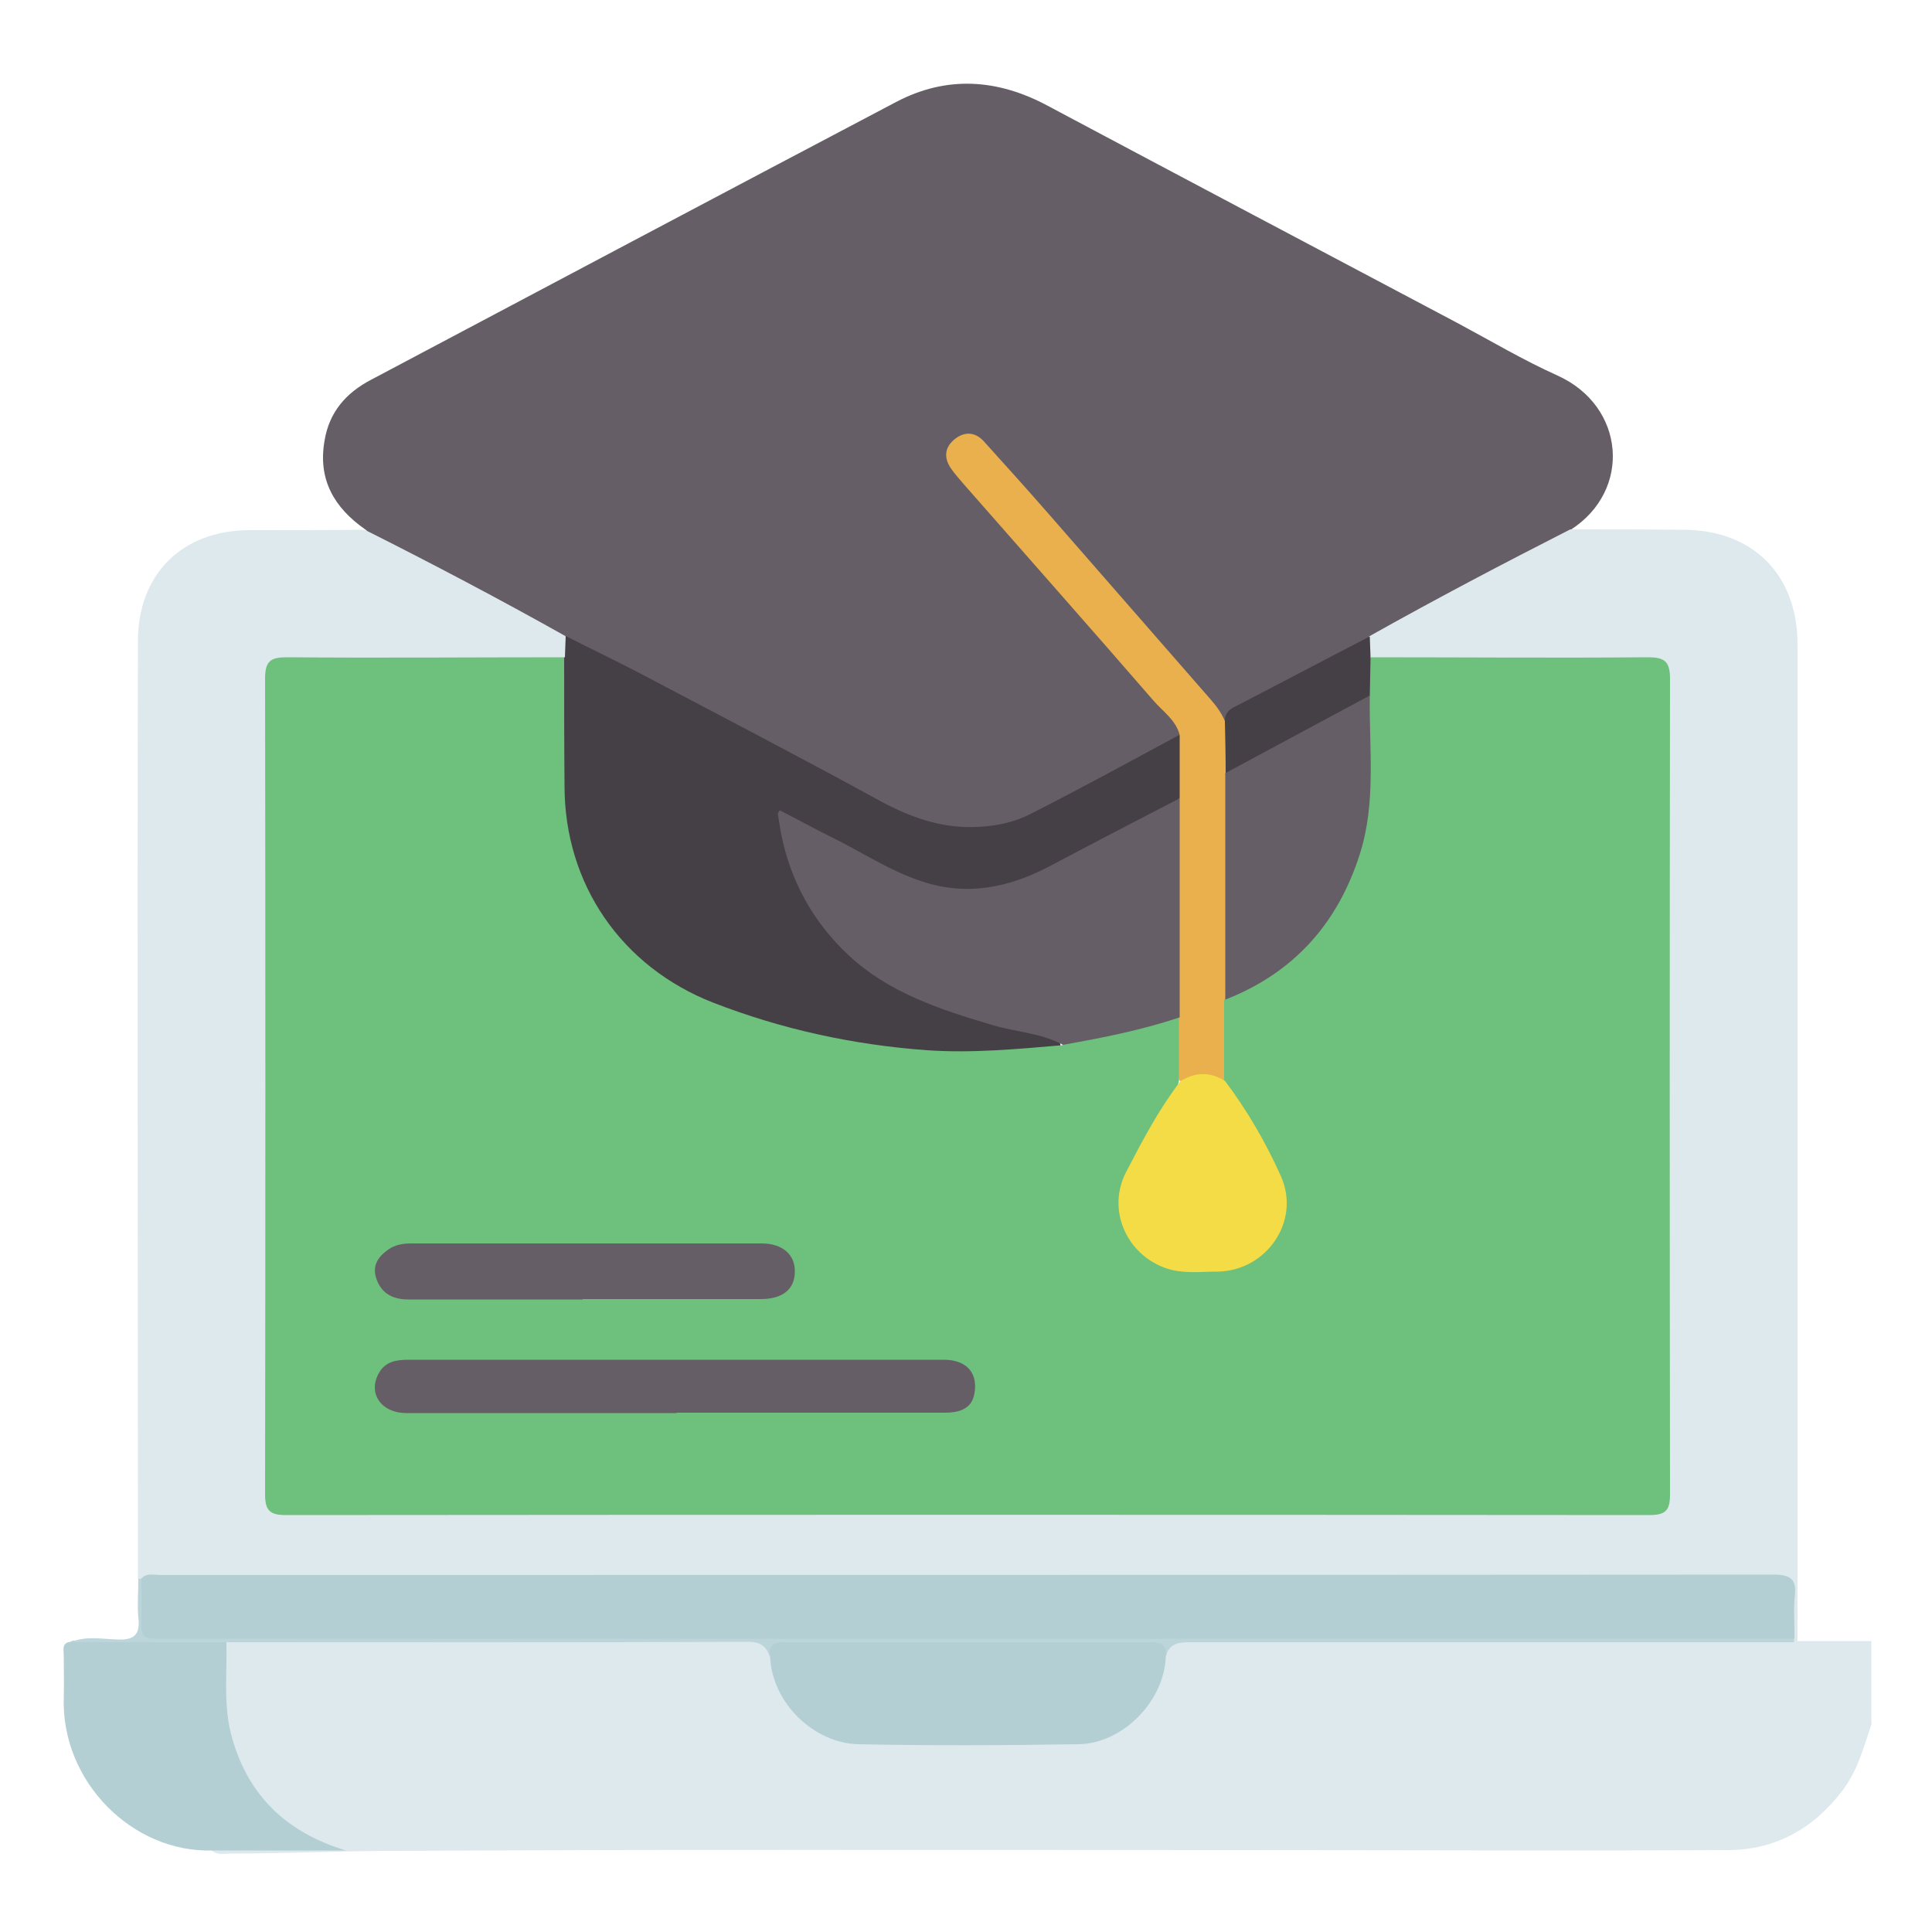
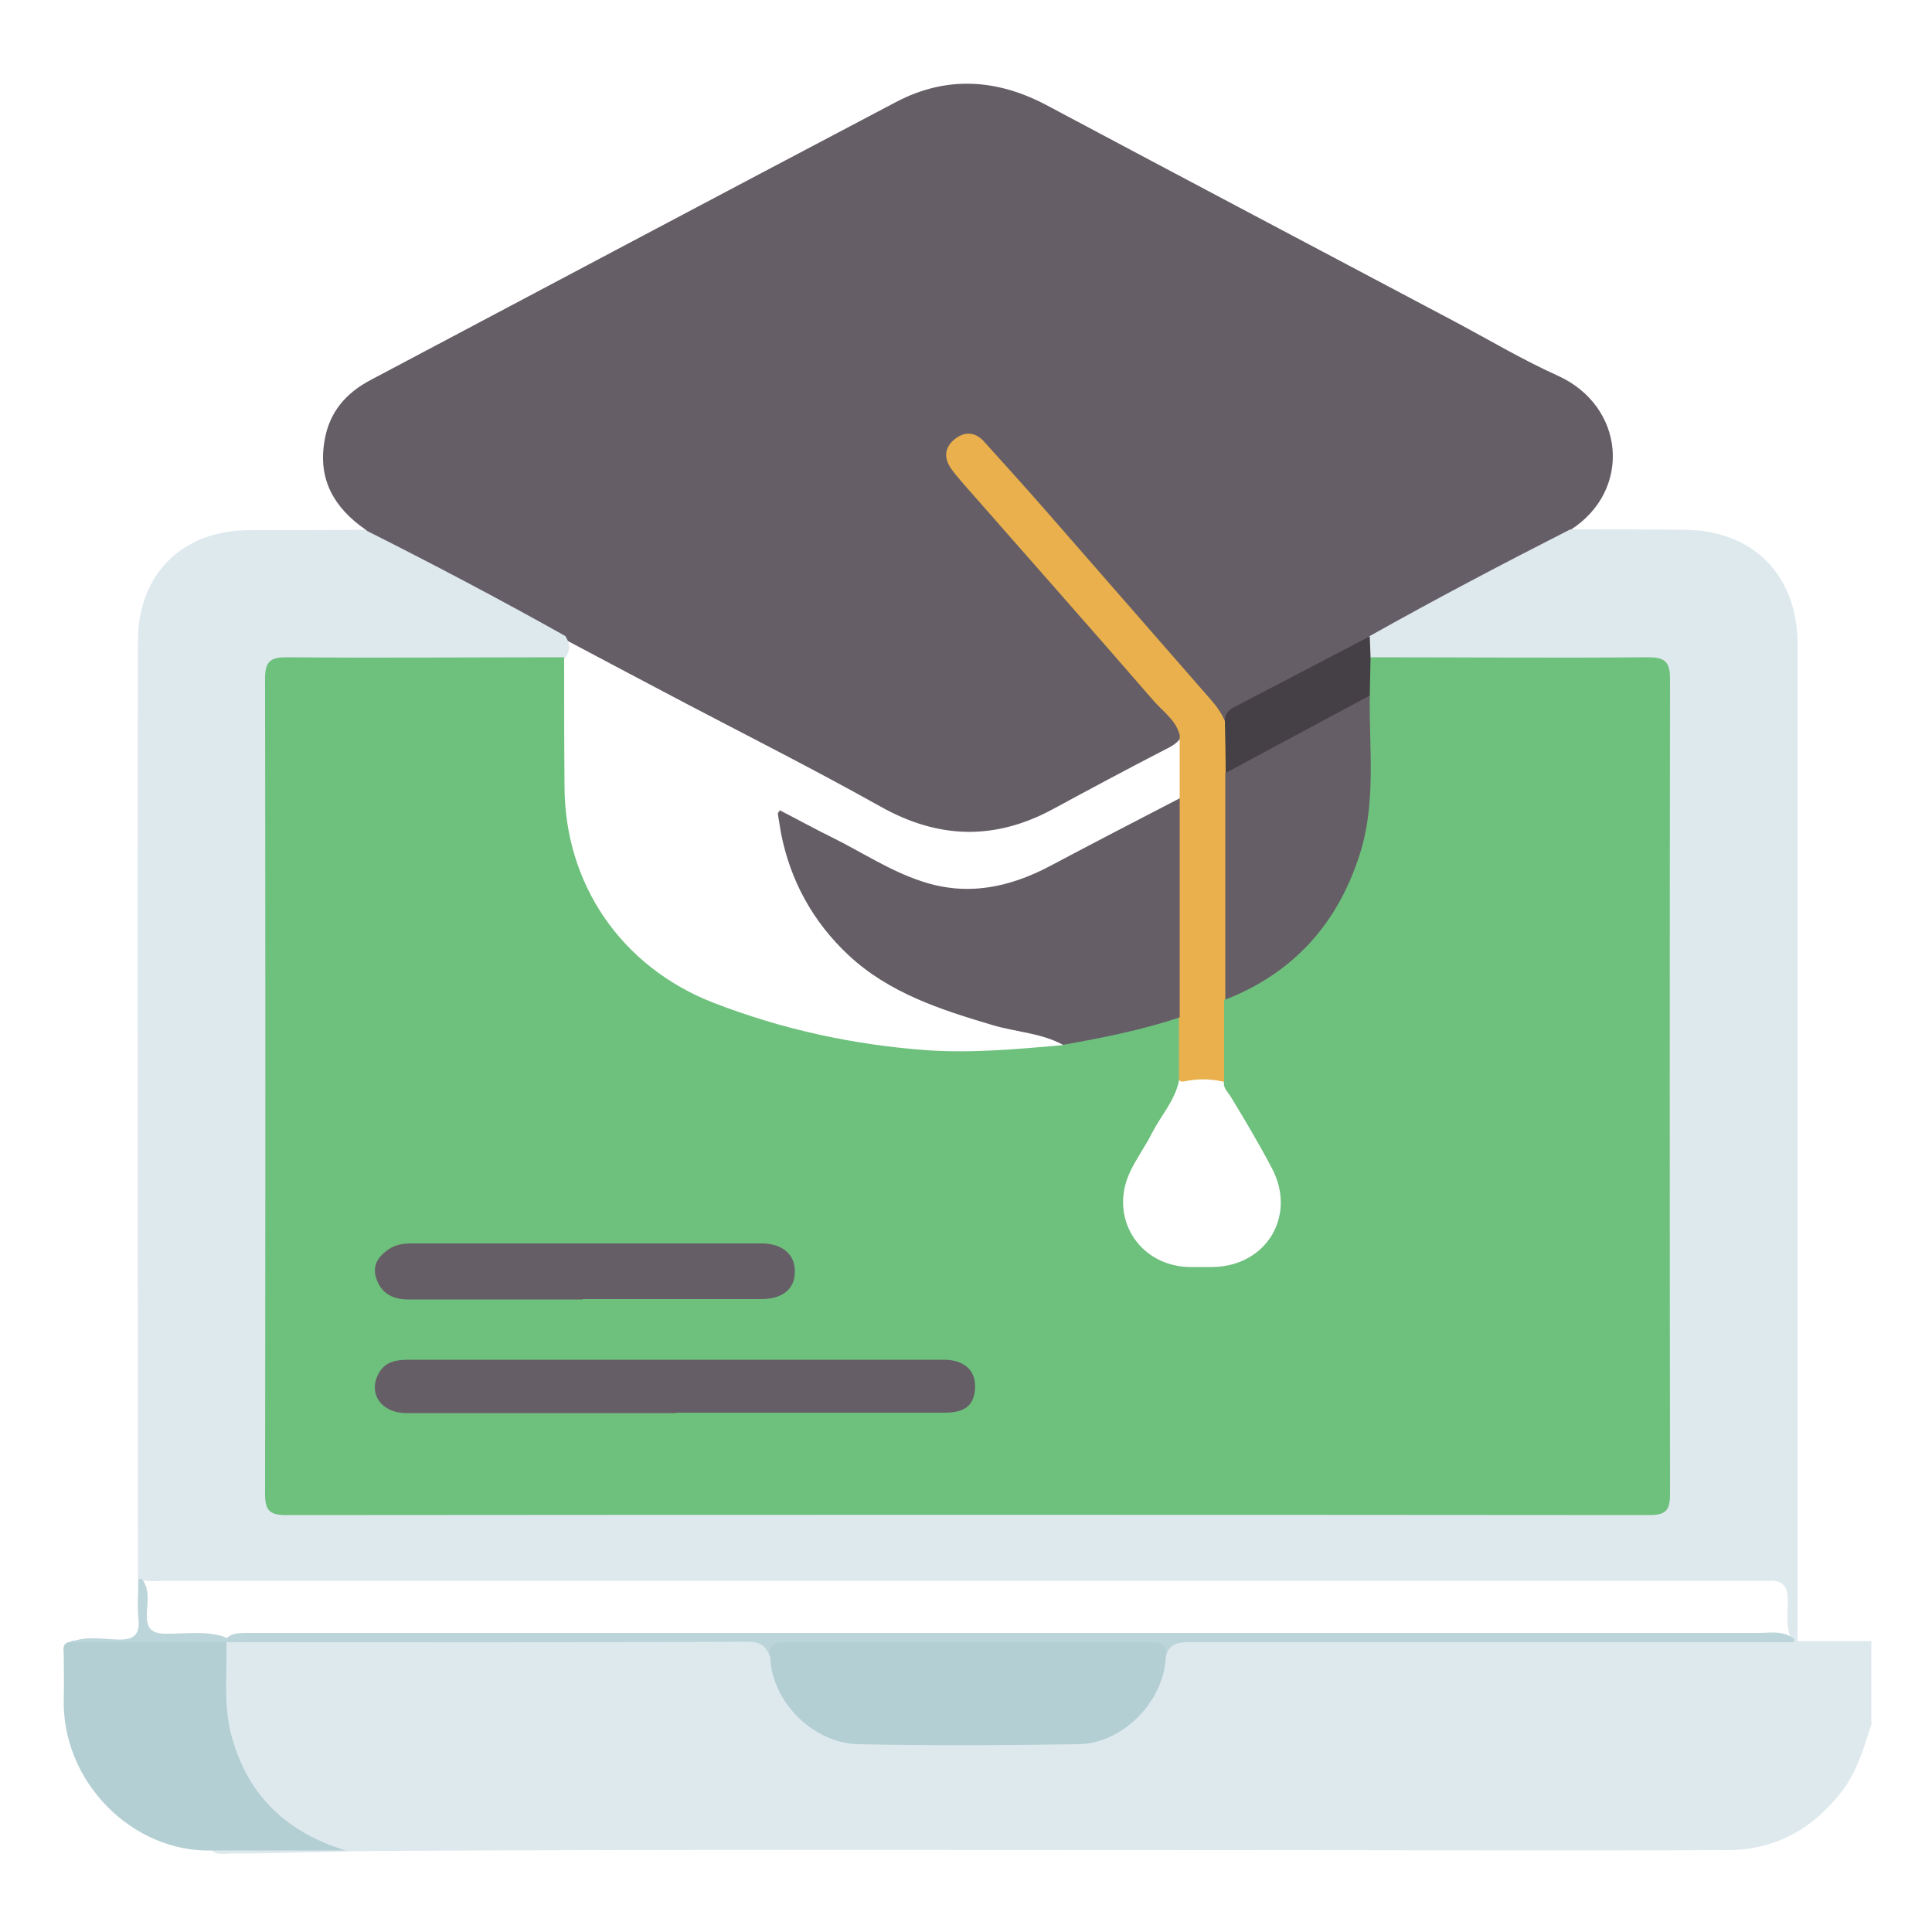
<svg xmlns="http://www.w3.org/2000/svg" id="Capa_1" viewBox="0 0 50 50">
  <defs>
    <style>.cls-1{fill:#454045;}.cls-2{fill:#b3cfd4;}.cls-3{fill:#6ec07d;}.cls-4{fill:#665e66;}.cls-5{fill:#bcd5da;}.cls-6{fill:#f3dc45;}.cls-7{fill:#dee9ee;}.cls-8{fill:#e9b04d;}</style>
  </defs>
  <path class="cls-7" d="M48.44,44.6c-.2,.6-.36,1.21-.75,1.73-.75,.99-1.73,1.54-2.95,1.55-4.31,.02-8.62,0-12.93,0-7.17,0-14.35-.02-21.52,.02-1.44,0-2.89,.07-4.33,.07-.16,0-.34,.05-.48-.08,.08-.11,.21-.13,.33-.13,.96,0,1.92-.05,2.6,.01-1.02-.27-1.87-1.09-2.36-2.29-.4-.96-.43-1.98-.23-3,.04-.04,.09-.07,.14-.09,.15-.04,.3-.03,.45-.03,4.27,0,8.54,0,12.82,0,.32,0,.66-.03,.76,.39,.16,.9,.56,1.63,1.43,2.03,.34,.16,.69,.23,1.06,.22,1.67,0,3.35,0,5.02,0,1.37,0,2.26-.73,2.55-2.07,.01-.06,.03-.12,.04-.18,.08-.3,.29-.4,.58-.4,.23,0,.46,0,.68,0,4.78,0,9.55,0,14.33,0,.23,0,.46-.02,.68,.03,.06,.02,.11,.05,.16,.09h1.91v2.1Z" />
  <path class="cls-4" d="M9.45,13.7c-.8-.56-1.23-1.29-1.05-2.3,.12-.73,.55-1.23,1.2-1.57,4.53-2.4,9.05-4.8,13.59-7.19,1.31-.69,2.63-.6,3.93,.1,3.53,1.88,7.07,3.75,10.6,5.62,.86,.46,1.7,.96,2.59,1.36,1.75,.79,1.93,2.97,.34,3.99-.3,.36-.75,.5-1.14,.71-1.34,.7-2.66,1.43-4.01,2.11-1.07,.58-2.14,1.15-3.22,1.7-.21,.11-.38,.25-.53,.43-.14,.06-.18-.07-.24-.14-1.11-1.35-2.29-2.64-3.44-3.96-.74-.85-1.49-1.69-2.22-2.54-.15-.17-.3-.35-.47-.49-.18-.15-.38-.21-.58-.05-.21,.17-.21,.39-.07,.61,.3,.48,.73,.86,1.1,1.28,1.53,1.75,3.06,3.5,4.59,5.25,.11,.13,.23,.25,.15,.45-.1,.17-.26,.25-.42,.33-.97,.5-1.94,1.02-2.9,1.54-1.5,.81-2.96,.78-4.47-.07-1.66-.93-3.36-1.79-5.04-2.67-1.04-.55-2.07-1.09-3.1-1.64-1.59-.85-3.19-1.68-4.78-2.54-.14-.08-.31-.13-.38-.3Z" />
  <path class="cls-7" d="M35.45,16.46c1.71-.96,3.44-1.87,5.19-2.76,.97,0,1.95,0,2.92,.01,1.8,0,2.96,1.16,2.96,2.97,0,8.6,0,17.21,0,25.81h-.1s-.07-.1-.1-.15c-.09-.3-.06-.61-.05-.91,0-.36-.13-.55-.5-.52-.14,0-.27,0-.41,0-13.65,0-27.29,0-40.94,0-.23,0-.46,.02-.68,0-.06,0-.12-.02-.17-.05,0-8.09-.02-16.18,0-24.27,0-1.7,1.11-2.87,2.9-2.87,.99,0,1.98,0,2.97-.01,1.75,.88,3.48,1.79,5.19,2.75,.13,.2,.14,.4-.03,.59-.22,.13-.47,.1-.71,.1-2.04,0-4.08,0-6.12,0-.75,0-.77,.02-.77,.76,0,6.79,0,13.58,0,20.37,0,.75,.02,.77,.76,.77,6.94,0,13.89,0,20.83,0,4.54,0,9.08,0,13.62,0q.86,0,.86-.85c0-6.73,0-13.46,0-20.19q0-.86-.86-.86c-2.01,0-4.02,0-6.03,0-.24,0-.49,.03-.71-.1-.18-.19-.16-.39-.03-.59Z" />
  <path class="cls-2" d="M5.86,42.5c.02,.83-.09,1.67,.15,2.49,.43,1.51,1.43,2.44,2.94,2.9-.58,0-1.15,0-1.73,0-.58,0-1.15,0-1.73,0-2.06,.06-3.91-1.78-3.84-3.96,.01-.36,0-.73,0-1.09,0-.14-.06-.32,.17-.35,.03-.01,.06-.04,.08-.03,1.15,.05,2.29-.14,3.44-.09,.18,0,.37-.02,.51,.13Z" />
  <path class="cls-5" d="M5.86,42.5c-1.34,0-2.69,0-4.03,0,.39-.17,.81-.08,1.21-.07,.45,.02,.59-.14,.54-.57-.03-.33,0-.67,0-1,.03,0,.06,0,.09,0,.23,.29,.13,.64,.13,.96,0,.33,.13,.45,.46,.46,.52,.01,1.06-.09,1.57,.09,.05,.04,.06,.09,.04,.14h0Z" />
  <path class="cls-2" d="M30.17,42.87c-.04,1.18-1.14,2.26-2.26,2.27-1.9,.03-3.81,.04-5.71,0-1.12-.03-2.22-1.05-2.27-2.27-.13-.34,.03-.48,.36-.49,.26,0,.52,0,.77,0,2.75,0,5.5,0,8.25,0,.17,0,.33,0,.5,0,.33,.01,.49,.15,.36,.49Z" />
  <path class="cls-5" d="M30.17,42.87c.03-.27-.07-.37-.36-.37-3.18,0-6.35,0-9.53,0-.29,0-.39,.11-.36,.37-.09-.26-.23-.38-.55-.38-4.51,.02-9.01,.01-13.52,.01v-.09c.13-.14,.3-.14,.46-.15,.15,0,.3,0,.46,0,12.91,0,25.82,0,38.73,0,.31,0,.64-.07,.93,.15,0,.03,0,.06,0,.09-5.22,0-10.45,0-15.67,0-.31,0-.51,.07-.6,.38Z" />
-   <path class="cls-1" d="M14.62,17.01l.02-.55c.65,.33,1.3,.64,1.95,.98,2.03,1.07,4.07,2.13,6.08,3.23,.83,.46,1.67,.78,2.63,.73,.48-.02,.95-.12,1.36-.33,1.3-.66,2.58-1.36,3.86-2.05,.27,.5,.13,1.02,.1,1.54-.09,.24-.31,.33-.51,.44-1.04,.53-2.06,1.11-3.11,1.64-1.36,.68-2.72,.65-4.07-.08-.85-.46-1.7-.94-2.58-1.35-.13,.13-.06,.25-.03,.36,.46,2.06,1.69,3.46,3.63,4.26,1,.42,2.05,.68,3.1,.93,.38,.09,.38,.09,.4,.37-.91,.22-1.84,.28-2.76,.24-1.61-.07-3.21-.28-4.76-.76-1.26-.39-2.49-.83-3.48-1.74-1.21-1.11-1.87-2.5-1.96-4.14-.06-1.08-.01-2.16-.01-3.24,0-.17,0-.34,.12-.48Z" />
  <path class="cls-8" d="M30.53,20.66v-1.64c-.1-.39-.44-.61-.68-.89-1.62-1.87-3.27-3.73-4.9-5.59-.11-.13-.22-.25-.32-.39-.2-.27-.2-.55,.06-.77,.26-.22,.54-.21,.77,.04,.56,.62,1.12,1.24,1.67,1.87,1.4,1.6,2.8,3.21,4.2,4.81,.15,.17,.28,.35,.37,.56,.24,.25,.13,.56,.16,.84,.02,.18-.02,.35,0,.53,0,1.93,.02,3.86,0,5.8-.01,.68,.07,1.37-.05,2.05-.04,.07-.09,.13-.17,.11-.34-.08-.68-.07-1.02,0-.06,.01-.11-.03-.14-.09-.15-.53-.04-1.08-.08-1.62,0-1.66,0-3.32,0-4.99,0-.23-.02-.46,.14-.65Z" />
  <path class="cls-1" d="M31.72,20.02c0-.45-.01-.9-.02-1.35,0-.17,.07-.28,.22-.36,1.18-.61,2.35-1.23,3.53-1.84l.02,.55c.19,.29,.12,.6,.08,.91-.11,.3-.41,.4-.65,.53-.97,.5-1.91,1.04-2.89,1.51-.09,.05-.18,.11-.3,.06Z" />
  <path class="cls-3" d="M35.45,18.01l.02-1c2.39,0,4.78,.02,7.17,0,.42,0,.58,.09,.58,.55-.01,7.04-.01,14.07,0,21.11,0,.42-.11,.54-.54,.54-11.76-.01-23.52-.01-35.28,0-.42,0-.54-.12-.54-.54,.01-7.04,.01-14.07,0-21.11,0-.46,.15-.55,.57-.55,2.39,.02,4.78,0,7.17,0,0,1.11,0,2.22,.01,3.33,0,2.54,1.47,4.68,3.85,5.61,1.78,.69,3.62,1.09,5.53,1.23,1.18,.08,2.33-.03,3.5-.13,.05-.03-.03-.01,.03-.03,.98-.32,1.97-.58,2.99-.68v1.64c-.11,.51-.47,.9-.7,1.35-.17,.34-.4,.65-.56,.99-.56,1.17,.21,2.43,1.51,2.47,.21,0,.43,0,.64,0,1.38-.03,2.16-1.33,1.52-2.55-.33-.63-.7-1.25-1.07-1.86-.08-.13-.21-.23-.17-.41v-2.09c.12-.13,.26-.22,.41-.3,2.16-1.15,3.2-2.98,3.23-5.4,0-.53,0-1.06,0-1.59,0-.2,0-.4,.11-.57Z" />
-   <path class="cls-2" d="M46.43,42.41c-13.53,0-27.05,0-40.58,0-.62,0-1.24,0-1.85,0-.25,0-.35-.08-.34-.34,.01-.41,0-.81,0-1.22,.14-.15,.32-.09,.48-.09,13.92,0,27.84,0,41.76-.01,.44,0,.6,.12,.55,.56-.04,.36,0,.73-.01,1.1Z" />
  <path class="cls-4" d="M30.53,26.33c-.99,.33-2,.53-3.02,.71-.57-.31-1.22-.33-1.82-.51-1.35-.4-2.68-.83-3.73-1.81-.92-.86-1.51-1.93-1.75-3.17-.03-.16-.05-.33-.08-.49,0-.01,.01-.03,.05-.09,.45,.23,.9,.48,1.35,.7,.77,.38,1.5,.87,2.33,1.14,1.17,.39,2.26,.16,3.32-.4,1.11-.59,2.23-1.17,3.35-1.75,0,1.89,0,3.78,0,5.67Z" />
  <path class="cls-4" d="M35.45,18.01c-.02,1.37,.17,2.76-.26,4.1-.57,1.79-1.71,3.07-3.48,3.76,0-1.95,0-3.91,0-5.86,.75-.4,1.5-.81,2.25-1.21,.5-.27,.99-.53,1.49-.8Z" />
-   <path class="cls-6" d="M31.7,27.97c.58,.77,1.06,1.6,1.45,2.47,.52,1.16-.37,2.45-1.64,2.47-.44,0-.88,.06-1.31-.08-1.05-.35-1.57-1.53-1.05-2.51,.42-.81,.84-1.61,1.4-2.34,.39-.24,.77-.25,1.16,0Z" />
  <path class="cls-4" d="M17.51,36.57c-2.33,0-4.66,0-6.99,0-.67,0-1.02-.53-.7-1.06,.17-.28,.45-.32,.76-.32,2.19,0,4.39,0,6.58,0,2.42,0,4.84,0,7.26,0,.56,0,.86,.3,.81,.79-.04,.4-.27,.58-.78,.58-2.32,0-4.63,0-6.95,0Z" />
  <path class="cls-4" d="M15.08,33.63c-1.51,0-3.01,0-4.52,0-.41,0-.71-.17-.83-.57-.1-.33,.08-.56,.33-.73,.16-.11,.36-.15,.57-.15,3.03,0,6.06,0,9.08,0,.54,0,.87,.29,.86,.73,0,.45-.31,.71-.88,.71-1.54,0-3.07,0-4.61,0Z" />
</svg>